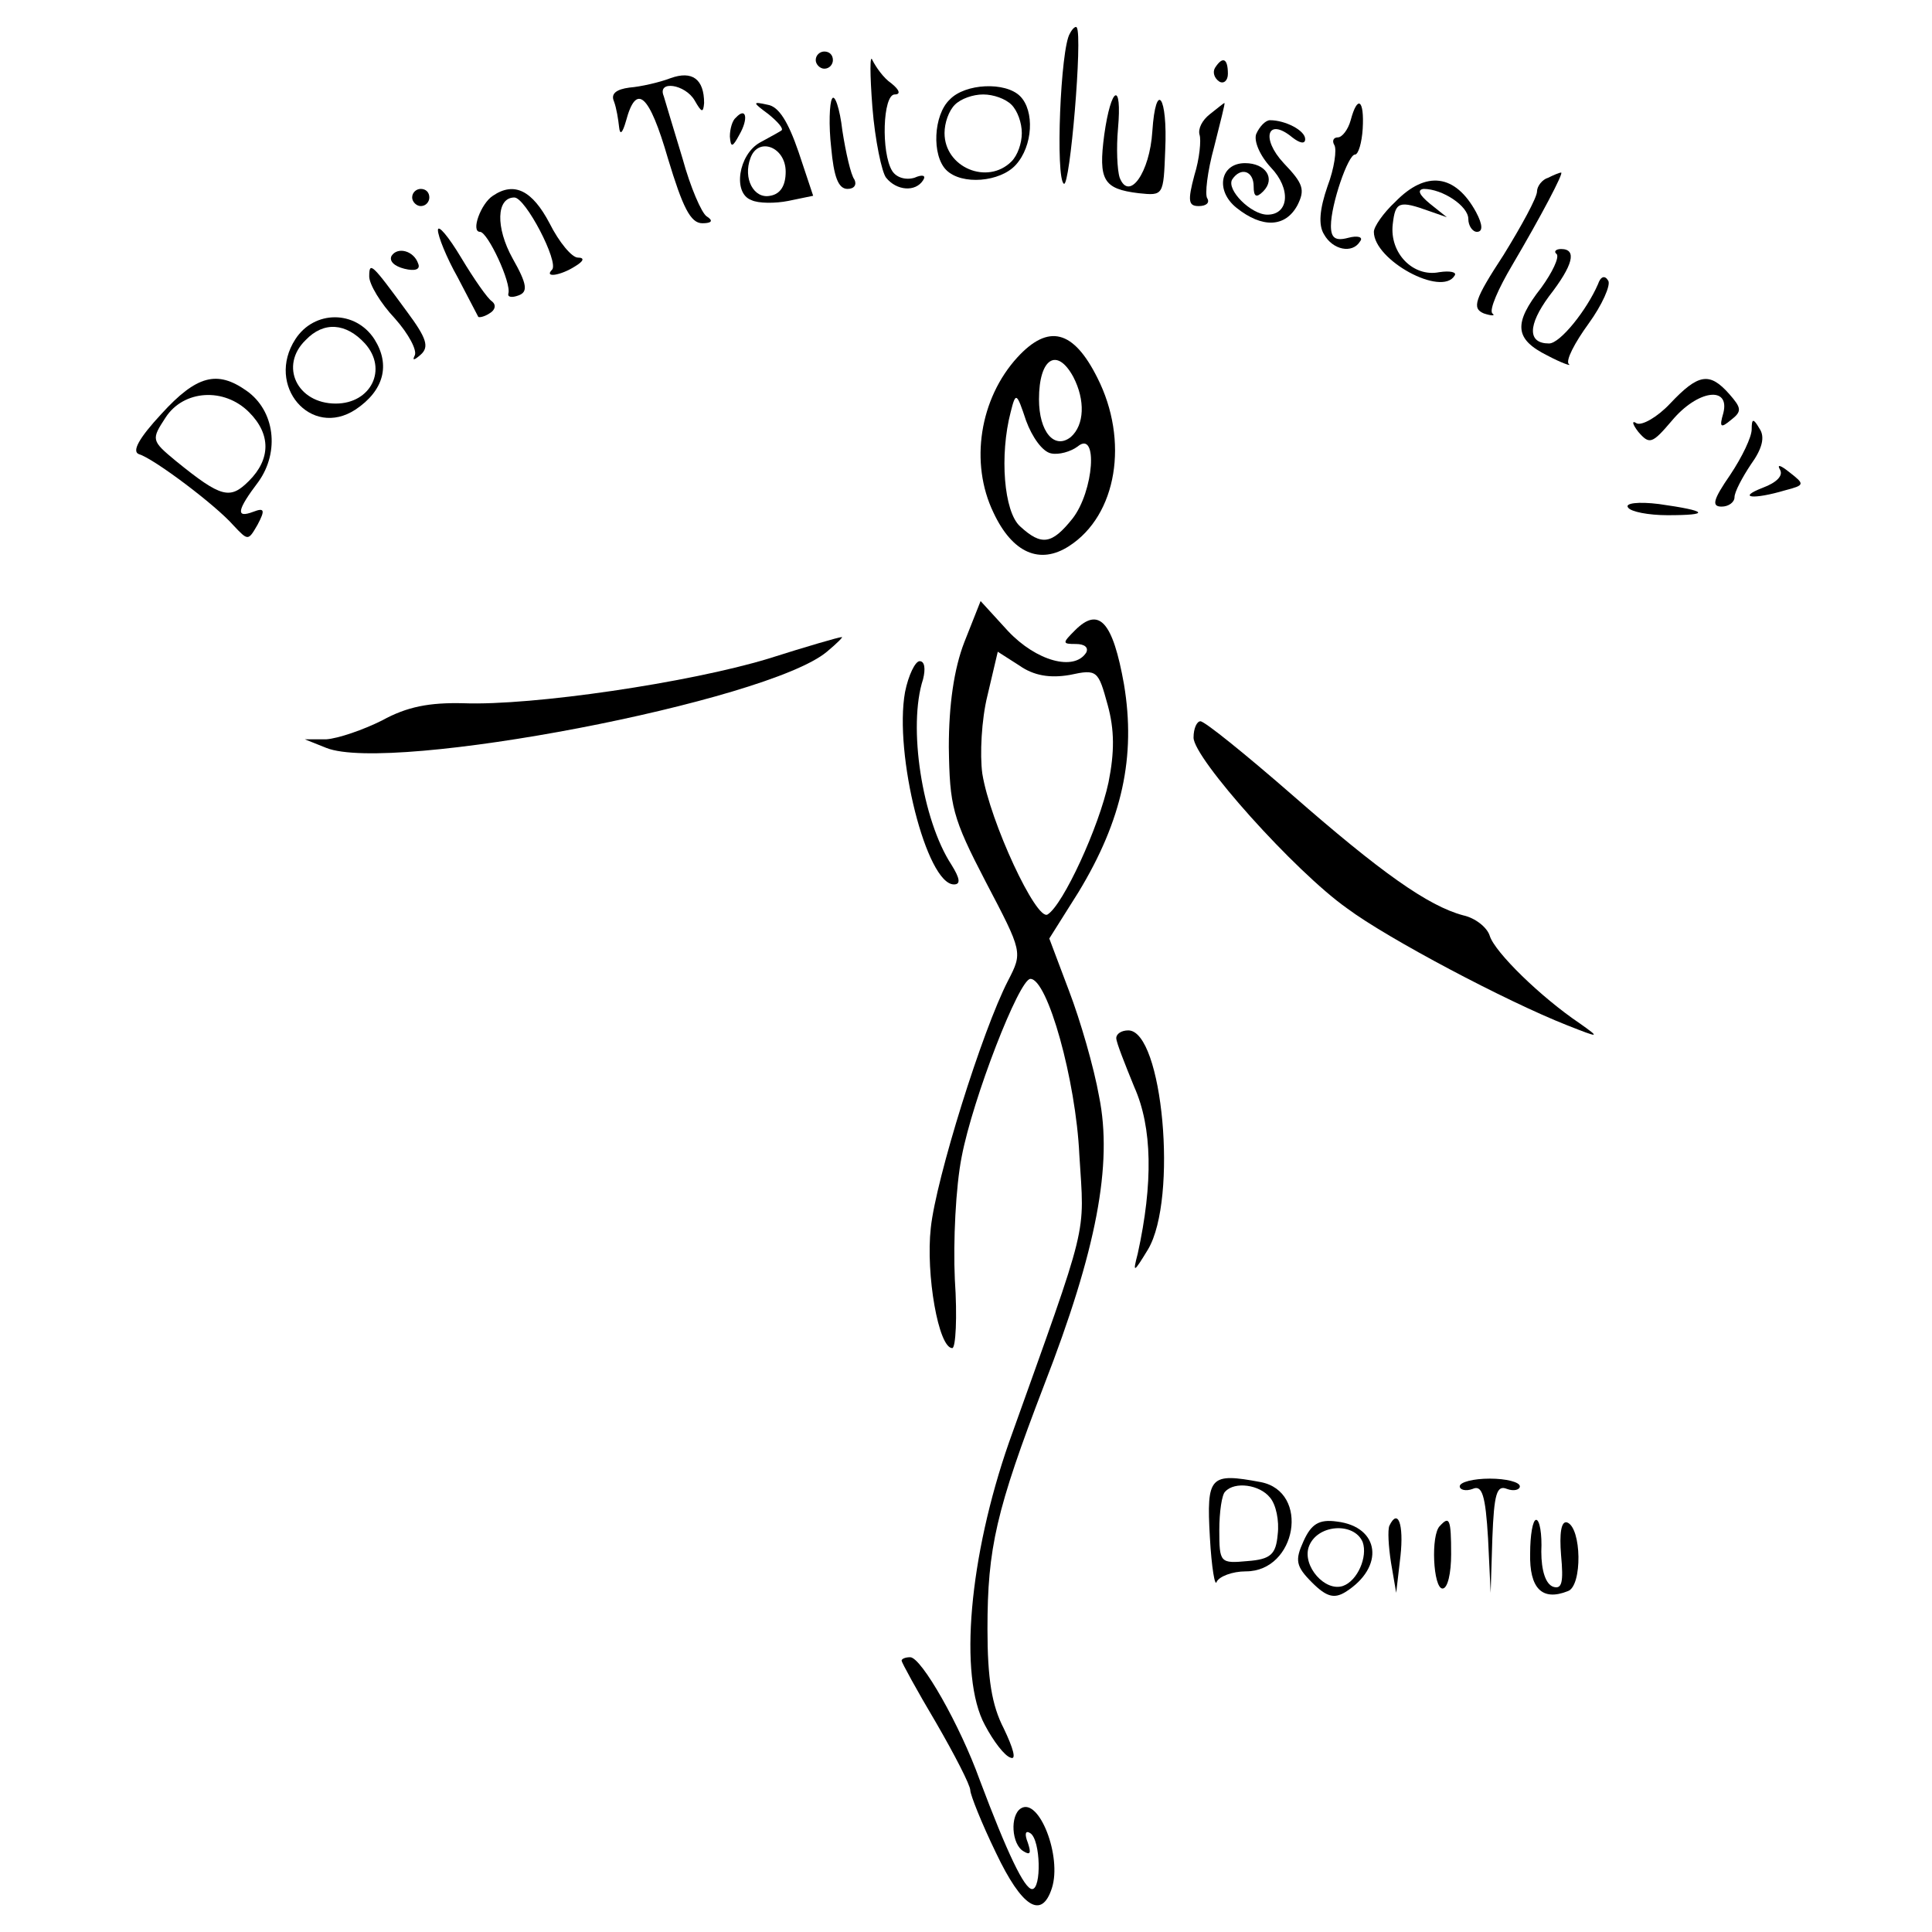
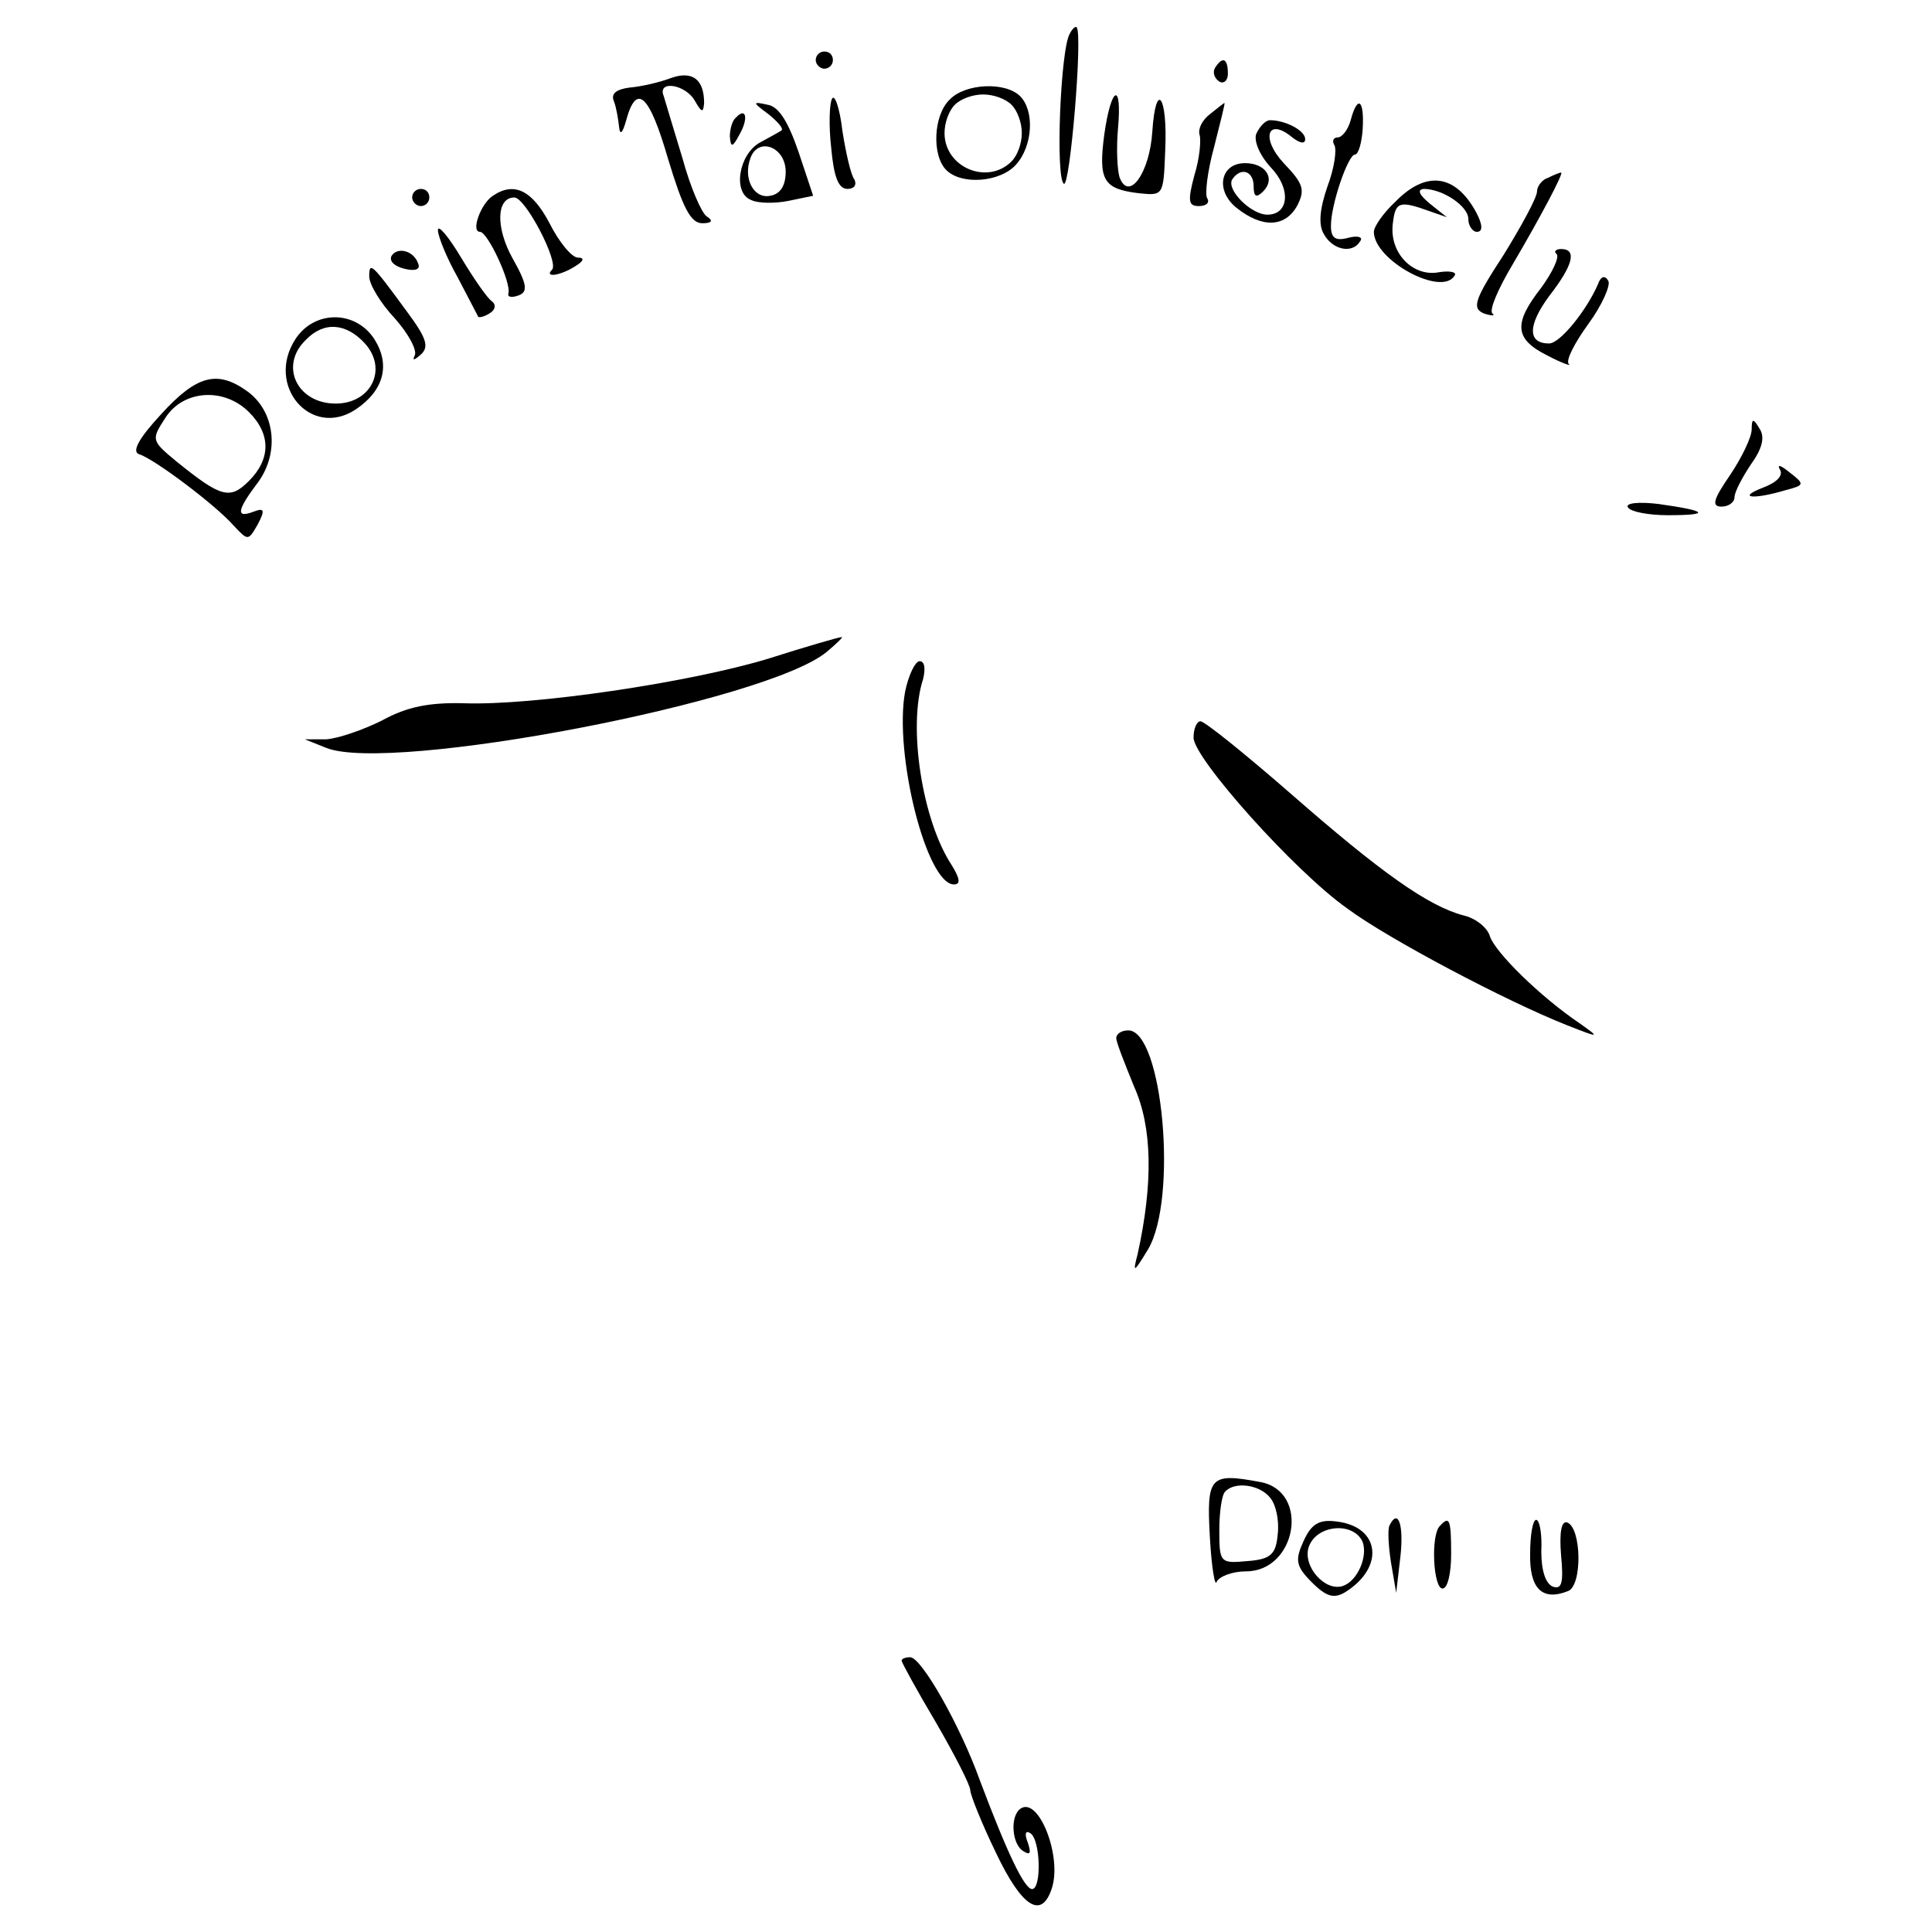
<svg xmlns="http://www.w3.org/2000/svg" version="1.0" width="225pt" height="225pt" viewBox="0 0 225 225" preserveAspectRatio="xMidYMid meet">
  <g transform="translate(0,225) scale(0.1,-0.1)" fill="#000000" stroke="none">
    <path d="M1246 2211 c-11 -17 -17 -169 -7 -175 7 -5 22 172 15 182 -1 2 -5 -1 -8 -7z" />
    <path d="M950 2180 c0 -5 5 -10 10 -10 6 0 10 5 10 10 0 6 -4 10 -10 10 -5 0 -10 -4 -10 -10z" />
-     <path d="M1016 2125 c3 -38 11 -76 16 -82 12 -15 34 -17 43 -3 4 6 -1 7 -10 3 -10 -3 -21 0 -26 8 -13 21 -11 89 3 89 7 0 6 5 -4 13 -9 6 -18 19 -22 27 -3 8 -3 -16 0 -55z" />
    <path d="M1415 2171 c-3 -5 -1 -12 5 -16 5 -3 10 1 10 9 0 18 -6 21 -15 7z" />
    <path d="M781 2159 c-13 -5 -35 -10 -48 -11 -15 -2 -22 -7 -18 -16 3 -8 5 -21 6 -30 1 -10 4 -7 8 7 12 45 27 32 49 -44 17 -56 26 -75 40 -75 11 0 13 3 5 8 -6 4 -19 34 -28 67 -10 33 -20 66 -22 73 -8 19 25 14 36 -5 8 -14 10 -15 11 -3 0 28 -14 38 -39 29z" />
    <path d="M1106 2134 c-19 -18 -21 -65 -4 -82 18 -18 63 -14 81 6 20 22 22 63 5 80 -17 17 -64 15 -82 -4z m72 -6 c7 -7 12 -21 12 -33 0 -12 -5 -26 -12 -33 -28 -28 -78 -7 -78 33 0 12 5 26 12 33 7 7 21 12 33 12 12 0 26 -5 33 -12z" />
    <path d="M969 2135 c-3 -5 -4 -31 -1 -57 3 -33 8 -48 19 -48 8 0 11 5 8 11 -4 5 -10 31 -14 57 -3 26 -9 43 -12 37z" />
    <path d="M1286 2093 c-7 -53 -1 -63 40 -68 29 -3 29 -3 31 50 3 64 -11 82 -15 22 -3 -48 -27 -82 -38 -54 -3 9 -4 35 -2 57 5 56 -8 50 -16 -7z" />
    <path d="M895 2117 c11 -9 18 -17 15 -19 -3 -2 -14 -8 -25 -14 -25 -14 -32 -59 -10 -67 8 -4 28 -4 43 -1 l29 6 -17 51 c-12 35 -23 53 -36 55 -18 4 -18 3 1 -11z m20 -67 c0 -16 -6 -26 -18 -28 -19 -4 -32 20 -23 44 9 25 41 13 41 -16z" />
    <path d="M1409 2117 c-9 -7 -14 -17 -12 -24 2 -6 0 -28 -6 -47 -8 -30 -7 -36 5 -36 9 0 13 4 10 9 -3 4 0 31 8 60 7 28 13 51 12 51 -1 0 -8 -6 -17 -13z" />
    <path d="M1573 2110 c-3 -11 -10 -20 -15 -20 -5 0 -7 -4 -4 -9 3 -5 0 -27 -8 -48 -9 -26 -11 -45 -4 -56 10 -18 33 -23 42 -8 4 5 -3 7 -14 4 -15 -4 -20 0 -20 14 0 25 20 83 28 83 4 0 8 14 9 30 2 34 -6 40 -14 10z" />
-     <path d="M857 2113 c-4 -3 -7 -13 -7 -22 1 -13 3 -13 11 2 11 19 8 33 -4 20z" />
+     <path d="M857 2113 c-4 -3 -7 -13 -7 -22 1 -13 3 -13 11 2 11 19 8 33 -4 20" />
    <path d="M1463 2094 c-3 -8 4 -25 17 -39 24 -25 21 -55 -4 -55 -19 0 -48 29 -41 41 10 15 25 10 25 -8 0 -12 3 -14 11 -6 15 15 3 33 -21 33 -29 0 -35 -32 -10 -52 30 -24 57 -23 71 3 9 18 7 25 -16 49 -27 29 -19 54 10 30 9 -7 15 -8 15 -2 0 10 -23 22 -41 22 -5 0 -12 -7 -16 -16z" />
    <path d="M1803 2043 c-7 -2 -13 -10 -13 -16 0 -7 -18 -40 -39 -74 -34 -52 -37 -62 -23 -68 9 -3 14 -3 10 0 -4 4 7 29 23 56 33 56 61 109 57 108 -2 0 -9 -3 -15 -6z" />
    <path d="M1625 2015 c-14 -13 -25 -29 -25 -35 0 -33 79 -76 94 -51 3 4 -5 6 -18 4 -30 -6 -58 22 -54 56 3 26 7 28 43 15 l20 -7 -20 16 c-12 10 -15 16 -7 17 22 0 52 -20 52 -35 0 -8 5 -15 10 -15 7 0 7 8 -1 23 -24 44 -58 49 -94 12z" />
    <path d="M480 2020 c0 -5 5 -10 10 -10 6 0 10 5 10 10 0 6 -4 10 -10 10 -5 0 -10 -4 -10 -10z" />
    <path d="M574 2022 c-14 -9 -26 -42 -15 -42 9 0 37 -60 33 -72 -1 -4 4 -5 12 -2 11 4 10 13 -7 43 -20 36 -19 71 2 71 13 0 52 -75 44 -84 -10 -10 10 -7 27 4 10 6 11 10 3 10 -7 0 -22 18 -33 40 -20 38 -41 49 -66 32z" />
    <path d="M510 1982 c0 -7 10 -32 23 -55 12 -23 23 -44 24 -46 1 -1 7 0 13 4 7 4 8 10 3 14 -5 3 -21 26 -36 51 -15 25 -27 39 -27 32z" />
    <path d="M456 1952 c-3 -6 3 -12 15 -15 12 -3 19 -1 16 6 -5 15 -24 20 -31 9z" />
    <path d="M1813 1954 c3 -4 -5 -21 -18 -39 -33 -42 -31 -60 7 -79 17 -9 29 -13 25 -10 -4 4 7 25 23 47 16 22 26 45 23 50 -4 7 -9 5 -12 -4 -13 -30 -44 -69 -57 -69 -25 0 -25 21 0 55 28 36 33 55 14 55 -6 0 -9 -3 -5 -6z" />
    <path d="M430 1928 c0 -9 13 -31 30 -49 16 -18 26 -37 23 -43 -3 -6 -1 -6 7 1 10 9 7 19 -16 50 -41 56 -44 59 -44 41z" />
    <path d="M344 1855 c-35 -54 18 -116 70 -82 33 22 41 52 22 82 -22 34 -70 34 -92 0z m81 -5 c27 -30 7 -70 -34 -70 -45 0 -66 44 -35 74 21 22 47 20 69 -4z" />
-     <path d="M1185 1834 c-44 -48 -56 -123 -28 -181 22 -47 54 -61 88 -39 56 36 70 123 33 196 -28 56 -57 63 -93 24z m65 -23 c14 -27 13 -56 -3 -70 -19 -15 -37 6 -37 44 0 48 21 61 40 26z m-26 -89 c9 -2 23 2 31 8 24 20 19 -52 -6 -84 -24 -30 -36 -32 -61 -9 -19 17 -24 83 -11 133 6 24 7 23 18 -10 7 -19 19 -36 29 -38z" />
    <path d="M188 1768 c-26 -28 -35 -44 -26 -47 17 -5 89 -59 110 -83 17 -18 17 -18 28 1 9 17 8 20 -5 15 -21 -8 -19 2 6 35 25 35 19 83 -14 106 -34 24 -58 18 -99 -27z m102 2 c26 -26 25 -55 0 -80 -22 -22 -32 -20 -85 23 -29 24 -29 25 -12 51 21 32 68 35 97 6z" />
-     <path d="M1945 1780 c-15 -16 -33 -26 -39 -23 -6 4 -5 -1 2 -10 13 -15 16 -14 39 13 30 36 68 41 60 9 -5 -17 -3 -18 9 -8 13 10 12 14 -2 30 -23 26 -36 24 -69 -11z" />
    <path d="M2040 1750 c0 -9 -11 -32 -25 -53 -20 -29 -22 -37 -10 -37 8 0 15 5 15 11 0 6 9 23 19 38 13 18 17 32 10 42 -7 12 -9 12 -9 -1z" />
    <path d="M2073 1703 c4 -7 -4 -15 -20 -21 -31 -12 -11 -14 26 -3 23 6 23 7 5 21 -10 8 -15 10 -11 3z" />
    <path d="M1896 1659 c3 -5 24 -9 46 -9 51 0 47 5 -10 13 -24 3 -40 1 -36 -4z" />
-     <path d="M1123 1502 c-12 -31 -18 -73 -18 -122 1 -69 4 -82 43 -157 43 -82 43 -82 26 -115 -30 -58 -84 -231 -90 -288 -6 -54 9 -140 25 -140 4 0 6 36 3 80 -2 44 1 108 8 143 13 68 67 207 80 207 20 0 53 -118 57 -205 6 -97 12 -72 -82 -335 -46 -132 -59 -272 -28 -329 10 -19 23 -36 30 -38 7 -3 3 11 -8 34 -14 27 -19 58 -19 116 0 94 10 138 66 284 61 157 80 257 64 336 -6 34 -22 89 -35 123 l-23 61 34 54 c51 84 67 158 53 242 -13 73 -29 91 -57 63 -15 -15 -15 -16 1 -16 10 0 15 -4 12 -10 -14 -22 -58 -10 -91 25 l-32 35 -19 -48z m123 -38 c32 7 33 5 44 -35 8 -29 8 -55 1 -90 -11 -52 -53 -143 -71 -154 -13 -8 -67 108 -76 164 -3 22 -1 63 6 91 l12 51 25 -16 c17 -12 36 -15 59 -11z" />
    <path d="M895 1483 c-92 -28 -275 -55 -355 -52 -40 1 -66 -4 -95 -20 -22 -11 -51 -21 -65 -22 l-25 0 25 -10 c75 -30 514 54 583 112 12 10 20 18 17 17 -3 0 -41 -11 -85 -25z" />
    <path d="M1054 1444 c-13 -72 25 -224 57 -224 8 0 7 7 -3 23 -34 52 -51 161 -33 216 3 12 2 21 -4 21 -5 0 -13 -16 -17 -36z" />
    <path d="M1390 1391 c0 -24 118 -156 179 -199 47 -35 185 -108 256 -136 38 -15 39 -15 15 2 -46 31 -99 83 -105 102 -3 10 -17 21 -31 24 -41 11 -96 50 -200 141 -54 47 -101 85 -106 85 -4 0 -8 -8 -8 -19z" />
    <path d="M1300 1041 c0 -5 10 -30 21 -57 21 -47 22 -112 4 -194 -6 -23 -5 -23 12 5 35 59 17 255 -23 255 -8 0 -14 -4 -14 -9z" />
    <path d="M1409 460 c2 -36 6 -59 8 -52 3 6 18 12 34 12 59 0 75 93 17 104 -59 11 -63 7 -59 -64z m70 46 c7 -8 11 -27 9 -43 -2 -23 -8 -29 -35 -31 -32 -3 -33 -2 -33 36 0 21 3 42 7 45 11 12 40 8 52 -7z" />
-     <path d="M1700 519 c0 -4 7 -6 15 -3 11 5 15 -7 18 -58 l3 -63 2 64 c2 51 5 62 17 57 8 -3 15 -1 15 3 0 5 -16 9 -35 9 -19 0 -35 -4 -35 -9z" />
    <path d="M1518 455 c-10 -22 -9 -29 10 -48 17 -17 26 -19 39 -11 46 29 40 76 -10 82 -21 3 -30 -3 -39 -23z m69 -1 c6 -17 -6 -45 -23 -51 -21 -7 -47 23 -40 45 9 27 53 30 63 6z" />
    <path d="M1618 473 c-2 -5 -1 -24 2 -43 l6 -35 5 43 c4 37 -3 56 -13 35z" />
    <path d="M1677 473 c-11 -10 -8 -73 3 -73 6 0 10 18 10 40 0 41 -2 45 -13 33z" />
    <path d="M1782 441 c-1 -41 14 -56 44 -44 17 6 16 74 -1 80 -7 2 -9 -13 -7 -38 3 -32 1 -40 -9 -37 -9 3 -14 19 -14 41 1 21 -2 37 -6 37 -4 0 -7 -18 -7 -39z" />
    <path d="M1050 316 c0 -2 18 -35 40 -72 22 -38 40 -73 40 -79 0 -5 13 -38 30 -73 30 -63 53 -78 65 -41 12 37 -15 106 -36 93 -13 -8 -11 -42 3 -50 8 -5 9 -2 5 10 -4 10 -3 15 3 11 12 -8 13 -65 2 -65 -9 0 -29 42 -61 127 -23 64 -68 143 -81 143 -6 0 -10 -2 -10 -4z" />
  </g>
</svg>